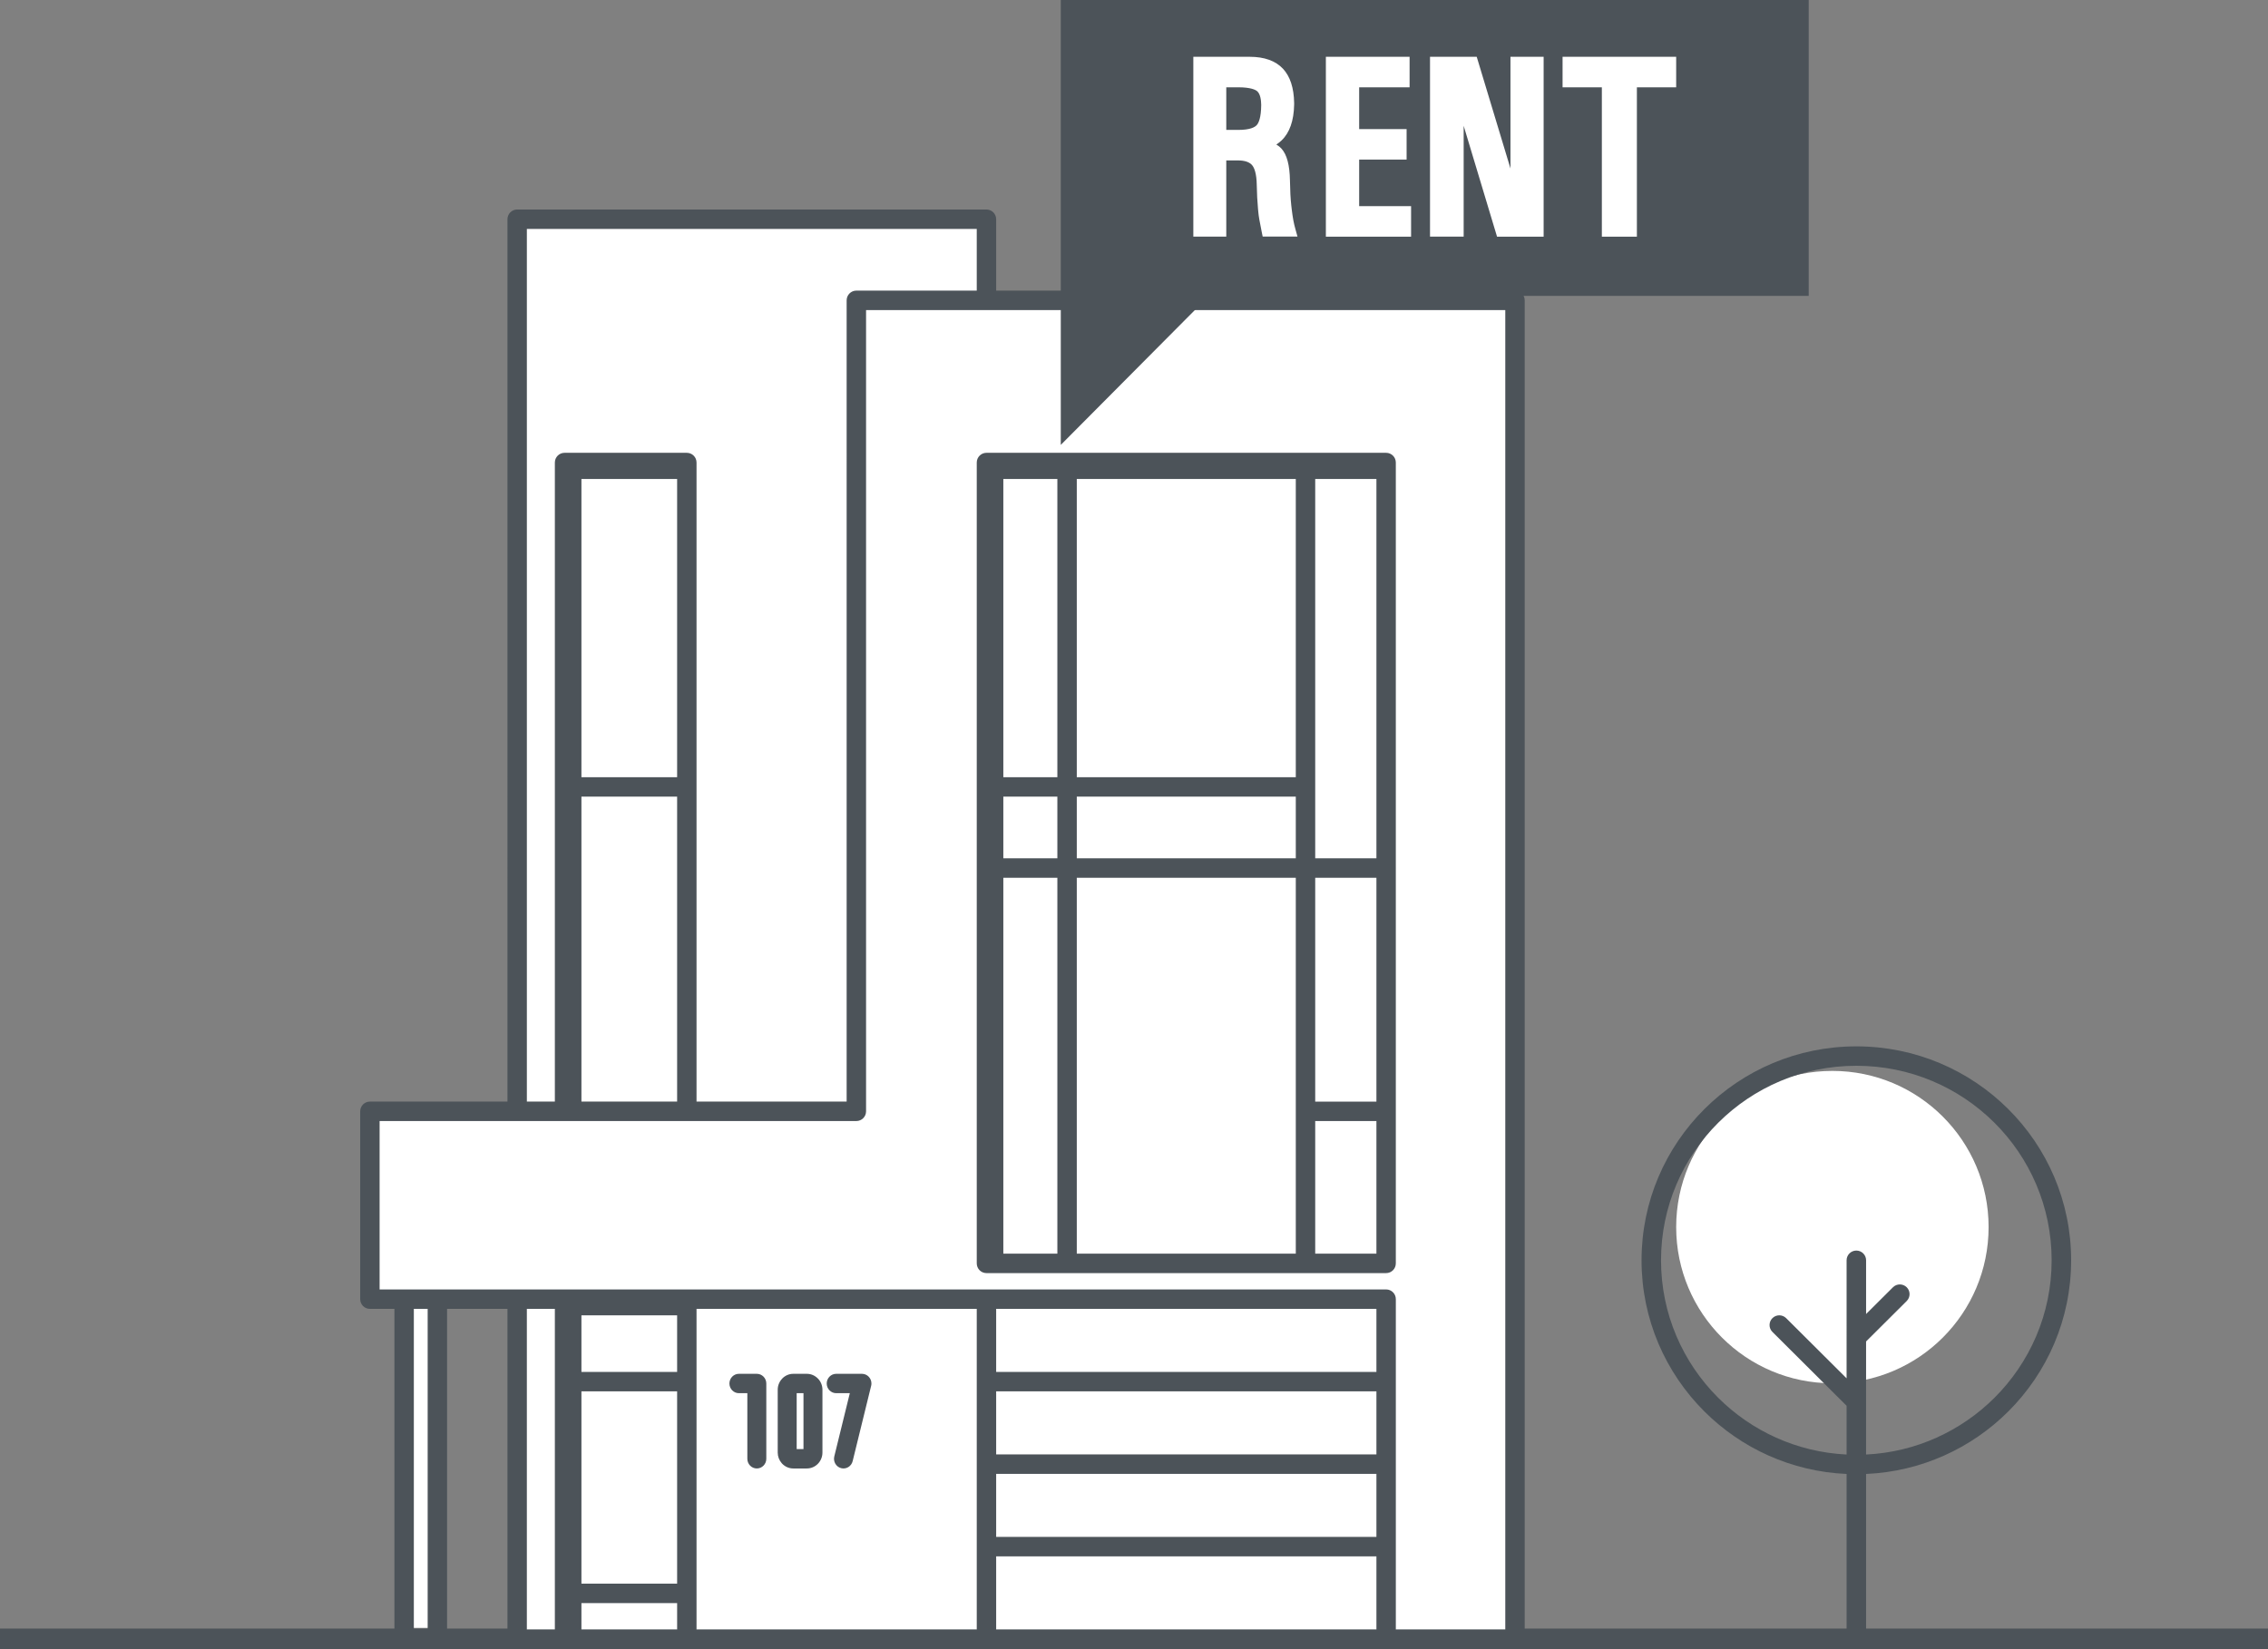
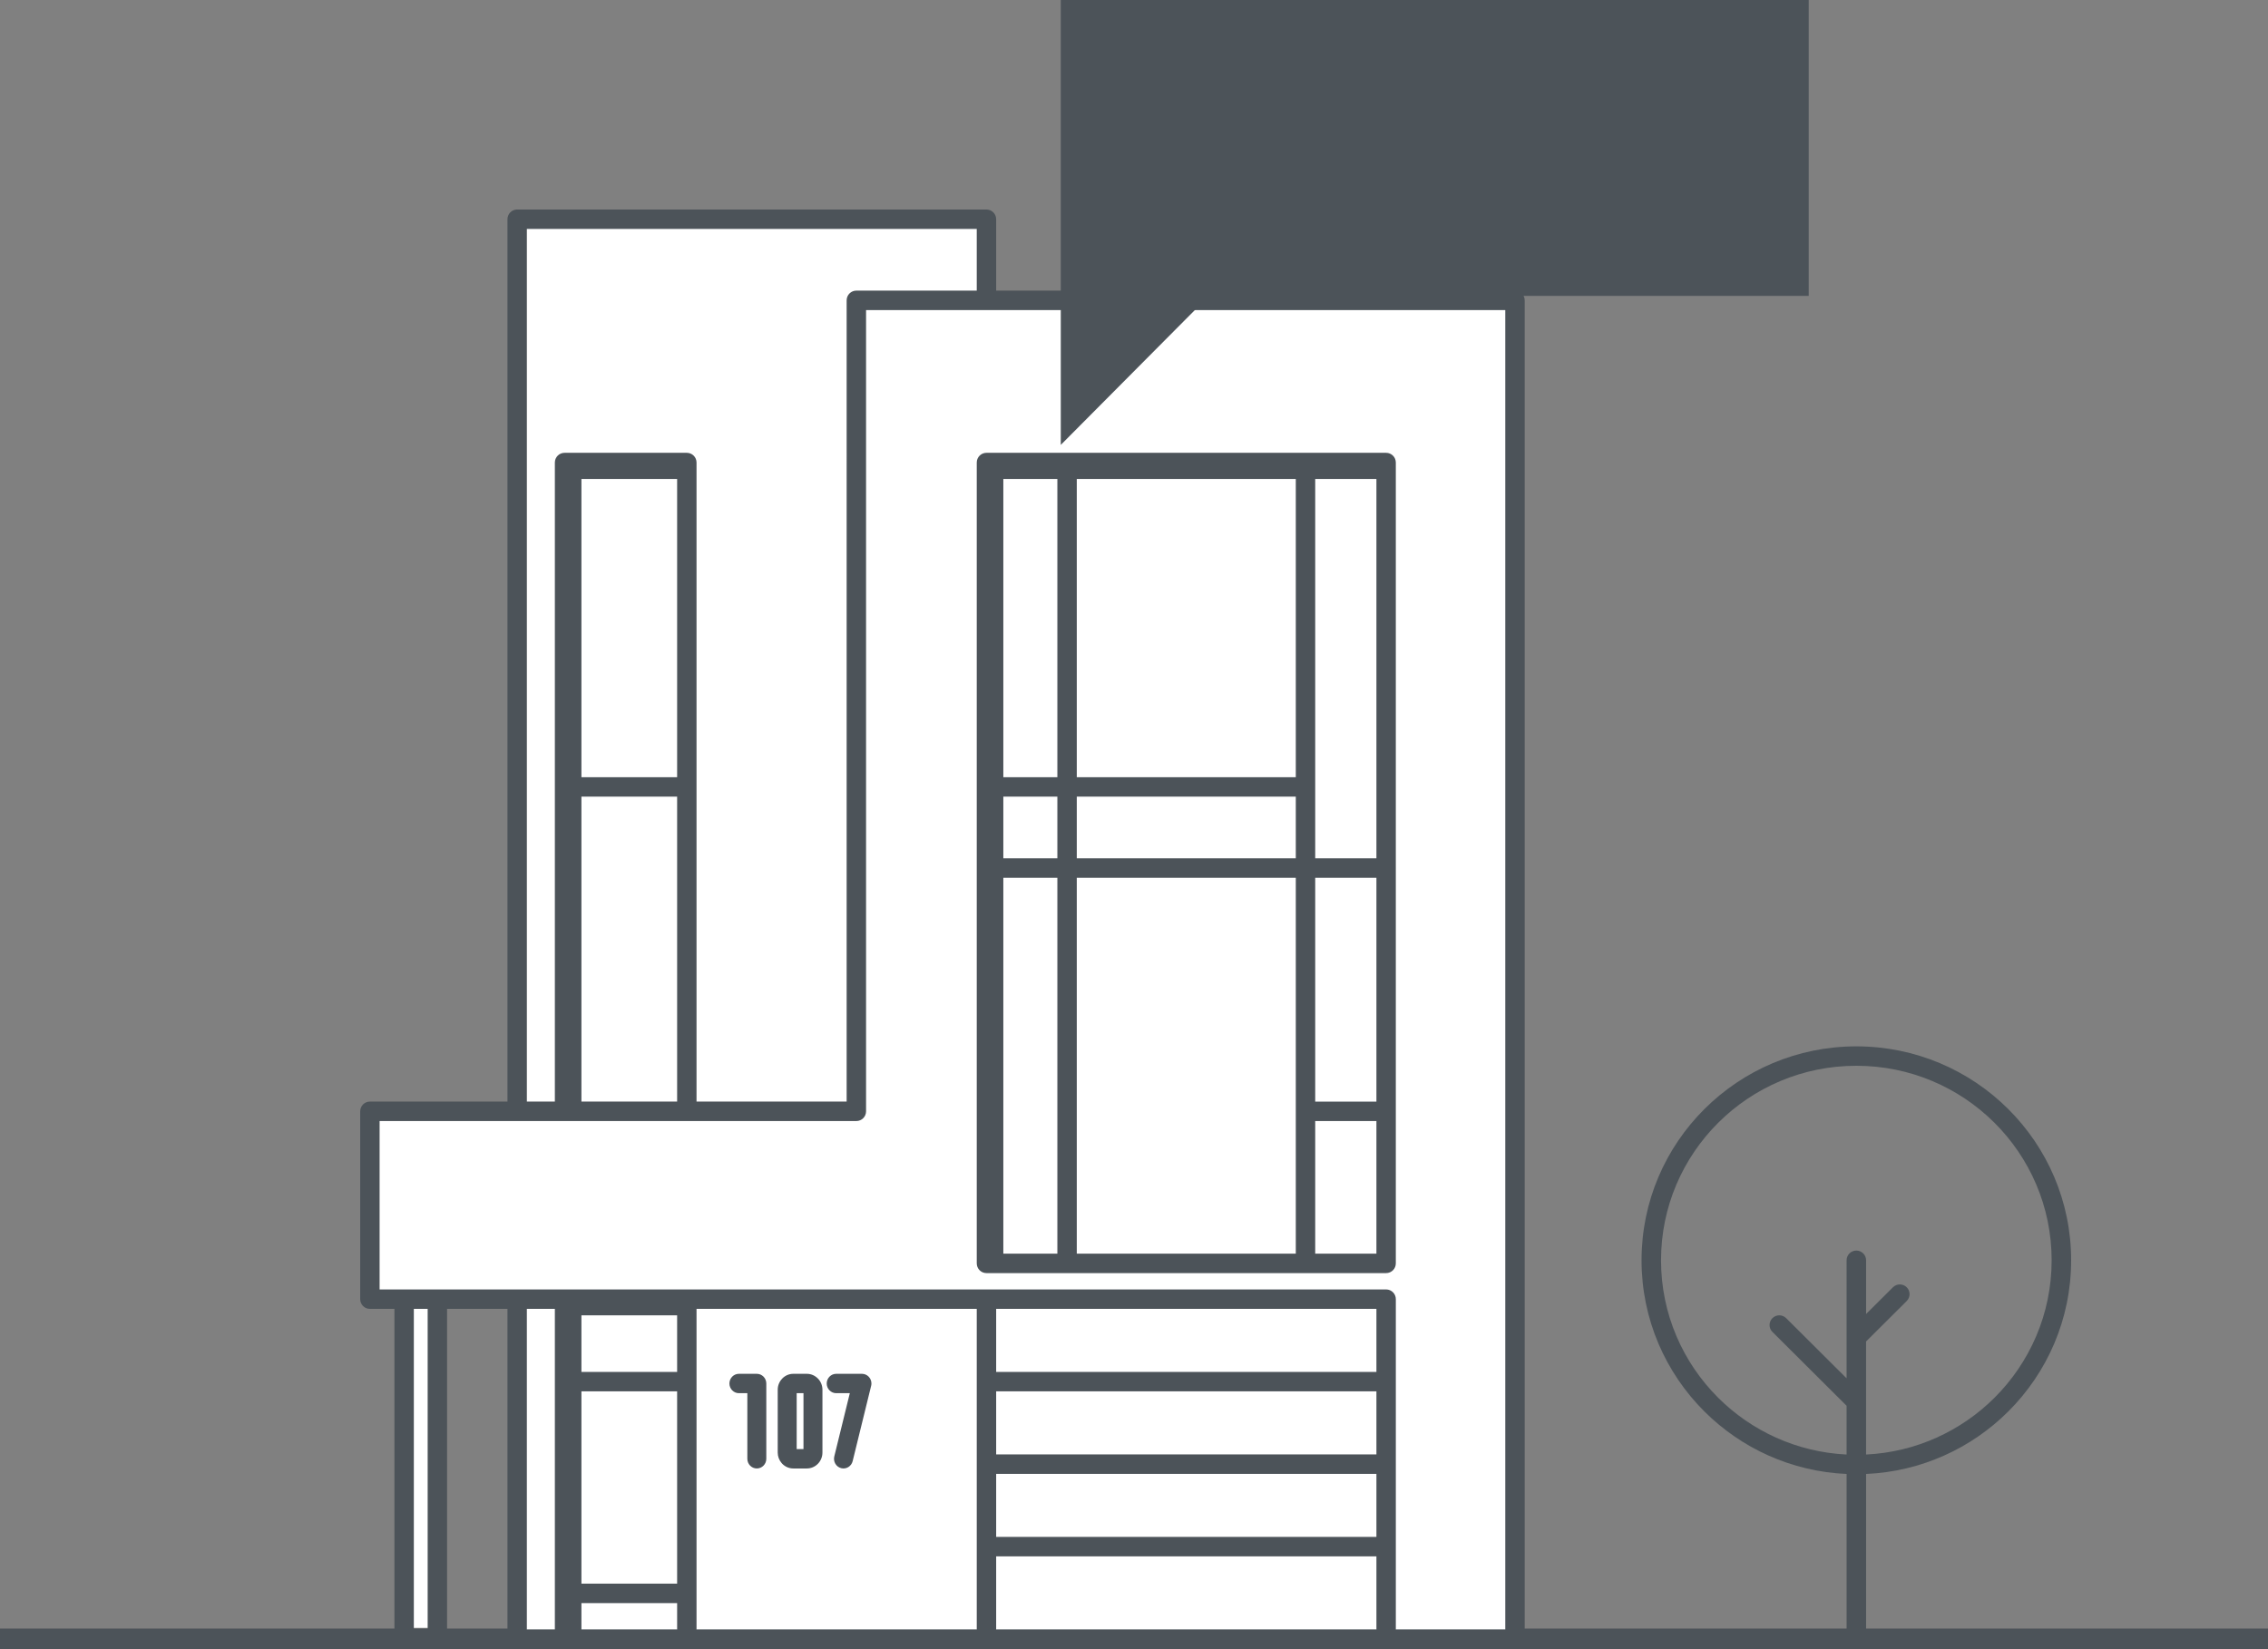
<svg xmlns="http://www.w3.org/2000/svg" width="220" height="160" fill="none" viewBox="0 0 220 160">
  <rect x="0" y="0" width="220" height="160" fill="#808080" stroke="none" />
  <path fill="#4C5359" fill-rule="evenodd" d="M0 160h220v-2H0v2z" clip-rule="evenodd" />
  <path class="base-color2" fill-rule="evenodd" d="M180.5 102.061c10.904 0 19.745 8.841 19.745 19.745 0 10.905-8.841 19.745-19.745 19.745-10.904 0-19.745-8.84-19.745-19.745 0-10.904 8.841-19.745 19.745-19.745z" clip-rule="evenodd" />
-   <path fill="#fff" fill-rule="evenodd" d="M177.745 103.898c8.369 0 15.153 6.784 15.153 15.153s-6.784 15.153-15.153 15.153-15.153-6.784-15.153-15.153 6.784-15.153 15.153-15.153z" clip-rule="evenodd" />
  <path fill="#4C5359" fill-rule="evenodd" d="M181.014 143.002v15.056c0 .52-.423.942-.946.942-.521 0-.945-.422-.945-.942v-15.056c-5.377-.239-10.225-2.508-13.788-6.058-3.77-3.755-6.102-8.943-6.102-14.674s2.332-10.92 6.102-14.674c3.771-3.756 8.98-6.08 14.733-6.08 5.754 0 10.963 2.324 14.733 6.08 3.771 3.754 6.103 8.943 6.103 14.674s-2.332 10.919-6.103 14.674c-3.563 3.55-8.41 5.819-13.787 6.058zm2.605-18.112c.369-.368.967-.368 1.337 0 .368.367.368.964 0 1.331l-3.942 3.926v10.97c4.855-.238 9.23-2.296 12.451-5.504 3.427-3.414 5.548-8.132 5.548-13.343s-2.121-9.929-5.548-13.343c-3.429-3.415-8.165-5.527-13.397-5.527-5.231 0-9.968 2.112-13.396 5.527-3.428 3.414-5.549 8.132-5.549 13.343s2.121 9.929 5.549 13.343c3.221 3.208 7.596 5.266 12.451 5.504v-4.731l-7.197-7.168c-.368-.367-.368-.964 0-1.331.369-.368.968-.368 1.337 0l5.86 5.836V122.27c0-.52.424-.942.945-.942.523 0 .946.422.946.942v5.214l2.605-2.594z" clip-rule="evenodd" />
  <path fill="#fff" fill-rule="evenodd" d="M95.69 29.116h51.29v128.966H50.148v-32.026h-7.743v31.879H39.18v-31.879h-3.323v-18.23h14.291V21.245H95.69v7.871z" clip-rule="evenodd" />
  <path class="base-color2" fill-rule="evenodd" d="M79.914 90.49c.521 0 .943.421.943.941s-.422.942-.943.942H67.06c-.52 0-.942-.422-.942-.942s.421-.941.942-.941h12.855zm0-7.852c.521 0 .943.421.943.941s-.422.942-.943.942H67.06c-.52 0-.942-.422-.942-.942s.421-.941.942-.941h12.855zm0-7.852c.52 0 .943.421.943.941s-.422.942-.943.942H67.059c-.52 0-.942-.422-.942-.942s.421-.941.942-.941h12.855zm0-7.852c.521 0 .943.421.943.94 0 .521-.422.943-.943.943H67.06c-.52 0-.942-.422-.942-.942s.421-.941.942-.941h12.855zm0-7.852c.521 0 .943.421.943.941s-.422.942-.943.942H67.06c-.52 0-.942-.422-.942-.942s.421-.941.942-.941h12.855zm0-7.852c.521 0 .943.42.943.941 0 .52-.422.942-.943.942H67.06c-.52 0-.942-.422-.942-.942s.421-.941.942-.941h12.855zm0-7.852c.521 0 .943.422.943.941 0 .52-.422.942-.943.942H67.06c-.52 0-.942-.422-.942-.942s.421-.941.942-.941h12.855zm0-7.852c.521 0 .943.422.943.941 0 .52-.422.942-.943.942H50.576c-.52 0-.943-.422-.943-.942s.422-.941.943-.941h29.338zm0-7.852c.521 0 .943.421.943.942 0 .52-.422.94-.943.94H50.576c-.52 0-.943-.42-.943-.94s.422-.942.943-.942h29.338zM55.181 98.342c.52 0 .943.421.943.941s-.423.942-.943.942h-4.605c-.52 0-.943-.422-.943-.942s.422-.941.943-.941h4.605zm0-7.852c.52 0 .943.421.943.941s-.423.942-.943.942h-4.605c-.52 0-.943-.422-.943-.942s.422-.941.943-.941h4.605zm0-7.852c.52 0 .943.421.943.941s-.423.942-.943.942h-4.605c-.52 0-.943-.422-.943-.942s.422-.941.943-.941h4.605zm0-7.852c.52 0 .943.421.943.941s-.423.942-.943.942h-4.605c-.52 0-.943-.422-.943-.942s.422-.941.943-.941h4.605zm0-7.852c.52 0 .943.421.943.94 0 .521-.423.943-.943.943h-4.605c-.52 0-.943-.422-.943-.942s.422-.941.943-.941h4.605zm0-7.852c.52 0 .943.421.943.941s-.423.942-.943.942h-4.605c-.52 0-.943-.422-.943-.942s.422-.941.943-.941h4.605zm0-7.852c.52 0 .943.42.943.941 0 .52-.423.942-.943.942h-4.605c-.52 0-.943-.422-.943-.942s.422-.941.943-.941h4.605zm0-7.852c.52 0 .943.422.943.941 0 .52-.423.942-.943.942h-4.605c-.52 0-.943-.422-.943-.942s.422-.941.943-.941h4.605zm24.733 54.964c.521 0 .943.421.943.941s-.422.942-.943.942H67.06c-.52 0-.942-.422-.942-.942s.421-.941.942-.941h12.855z" clip-rule="evenodd" />
  <path class="base-color1" fill-rule="evenodd" d="M135.041 125.939v5.591H67.048v26.552h-9.245V131.53H50.55v-5.591h84.49z" clip-rule="evenodd" />
  <path class="base-color2" fill-rule="evenodd" d="M57.898 107.571h9.184V47.877h-9.184v59.694zM99.225 122.265h35.816V47.877H99.225v74.388z" clip-rule="evenodd" />
  <path fill="#fff" fill-rule="evenodd" d="M99.225 107.593l35.816-21.144v10.08l-35.816 21.144v-10.08zM99.225 120.034l35.816-20.728-.001 5.672-29.872 17.287h-5.944v-2.231z" clip-rule="evenodd" />
  <path fill="#4C5359" fill-rule="evenodd" d="M77.28 140.59h.659v-5.425h-.66v5.425zm-.329-7.304h1.316c.414 0 .79.173 1.064.453l.002.001.002-.001c.273.279.443.665.443 1.09v6.097c0 .425-.17.811-.443 1.091-.274.279-.651.452-1.068.452h-1.316c-.416 0-.794-.173-1.068-.452-.025-.026-.049-.053-.07-.081-.232-.271-.373-.624-.373-1.01v-6.097c0-.423.17-.808.443-1.087l.002-.002-.002-.001c.273-.28.652-.453 1.068-.453zm-5.276 1.879c-.508 0-.92-.421-.92-.94 0-.518.412-.939.92-.939h1.738c.507 0 .92.421.92.939v7.305c0 .518-.413.939-.92.939-.508 0-.92-.421-.92-.939v-6.365h-.818zm9.437 0c-.507 0-.92-.421-.92-.94 0-.518.413-.939.92-.939h2.499c.507 0 .92.421.92.939 0 .098-.015.192-.042.28l-1.78 7.252c-.123.503-.621.809-1.114.683-.492-.126-.79-.635-.668-1.138l1.506-6.137h-1.321z" clip-rule="evenodd" />
  <path class="base-color2" fill-rule="evenodd" d="M67.082 125.939v32.143h-9.285V131.53h-2.654v-5.591h11.939z" clip-rule="evenodd" />
  <path fill="#4C5359" fill-rule="evenodd" d="M56.4 153.645h9.282v-18.656H56.4v18.656zm0-20.543h9.282v-5.491H56.4v5.491zm40.23 0h36.885v-6.116H96.63v6.116zm0 8.004h36.885v-6.117H96.63v6.117zm0 8.003h36.885v-6.117H96.63v6.117zM56.4 75.403h9.282V46.468H56.4v28.935zm0 31.472h9.282V77.29H56.4v29.585zm-2.578 0V44.874c0-.52.421-.943.941-.943h11.86c.52 0 .942.422.942.943v62.001h14.561V29.138c0-.52.421-.943.942-.943h11.679v-5.982h-43.64v84.662h2.715zm50.628-23.604h21.244V77.29H104.45v5.98zm-7.125 0h5.241V77.29h-5.241v5.98zm0-7.868h5.241V46.468h-5.241v28.935zm7.125 0h21.244V46.468H104.45v28.935zm29.065 7.868V46.468h-5.937V83.272h5.937zm-5.937 23.605h5.937V85.158h-5.937v21.718zm0 14.752h5.937v-12.866h-5.937v12.866zm-23.128 0h21.244v-36.47H104.45v36.47zm-7.125 0h5.241v-36.47h-5.241v36.47zm29.311 1.887H95.688c-.52 0-.941-.422-.941-.943V44.874c0-.52.422-.943.941-.943h38.768c.52 0 .941.422.941.943V84.19l.001.024-.001.025v38.333c0 .521-.421.943-.941.943h-7.82zm-72.814 35.541v-32.07h-2.716v31.071c0 .52-.42.943-.94.943s-.942-.423-.942-.943v-31.071h-5.857v31.071c0 .52-.422.943-.941.943-.52 0-.942-.423-.942-.943v-31.071h-1.341v31.071c0 .52-.422.943-.941.943-.52 0-.942-.423-.942-.943v-31.071h-2.38c-.52 0-.941-.423-.941-.944v-18.223c0-.521.422-.944.941-.944h13.344V21.27c0-.521.422-.944.942-.944h45.522c.52 0 .942.423.942.944v6.925h50.327c.52 0 .941.422.941.944v128.918c0 .52-.421.943-.941.943-.521 0-.942-.423-.942-.943V30.082H84.01v77.737c0 .521-.423.943-.942.943H36.822v16.337h97.634c.52 0 .942.422.942.943v32.015c0 .52-.422.943-.942.943s-.941-.423-.941-.943v-7.061H96.63v7.061c0 .52-.422.943-.942.943s-.941-.423-.941-.943v-31.071H67.565v31.07c0 .521-.422.943-.941.943-.52 0-.942-.422-.942-.943v-2.524H56.4v3.467s-2.578.578-2.578.057z" clip-rule="evenodd" />
  <path fill="#4C5359" fill-rule="evenodd" d="M175.449 0v28.707h-58.178l-14.373 14.456V0h72.551z" clip-rule="evenodd" />
-   <path fill="#fff" fill-rule="evenodd" d="M120.109 12.604c1.136 0 1.604-.253 1.796-.467.193-.213.423-.723.434-1.952-.005-.454-.078-1.068-.393-1.337-.166-.14-.626-.378-1.837-.378h-1.158v4.134h1.158zm-4.354 10.355V5.51h5.464c1.43 0 2.519.392 3.238 1.165.69.741 1.053 1.853 1.077 3.307v.162c-.028 1.57-.438 2.738-1.222 3.482-.15.145-.319.277-.506.395.187.11.348.237.485.383.539.585.811 1.602.837 3.114.013.957.057 1.767.128 2.41l.043.379c.05.407.101.758.155 1.05.052.28.12.576.204.873l.199.718h-3.376l-.091-.443c-.104-.509-.181-.905-.229-1.187-.052-.298-.085-.543-.101-.734l-.032-.34c-.065-.688-.105-1.462-.12-2.302-.017-1.145-.249-1.668-.44-1.903-.256-.315-.722-.475-1.385-.475h-1.132v7.395h-3.196zM128.612 22.96V5.51h8.121v2.96h-4.892v4.053h4.602v2.96h-4.602V20h5.037v2.96h-8.266zM145.215 22.96l-3.237-10.755v10.754h-3.264V5.51h4.53l3.274 10.837V5.51h3.217v17.45h-4.52zM155.383 22.96V8.47h-3.811V5.51h11.02v2.96h-3.811v14.49h-3.398z" clip-rule="evenodd" />
</svg>